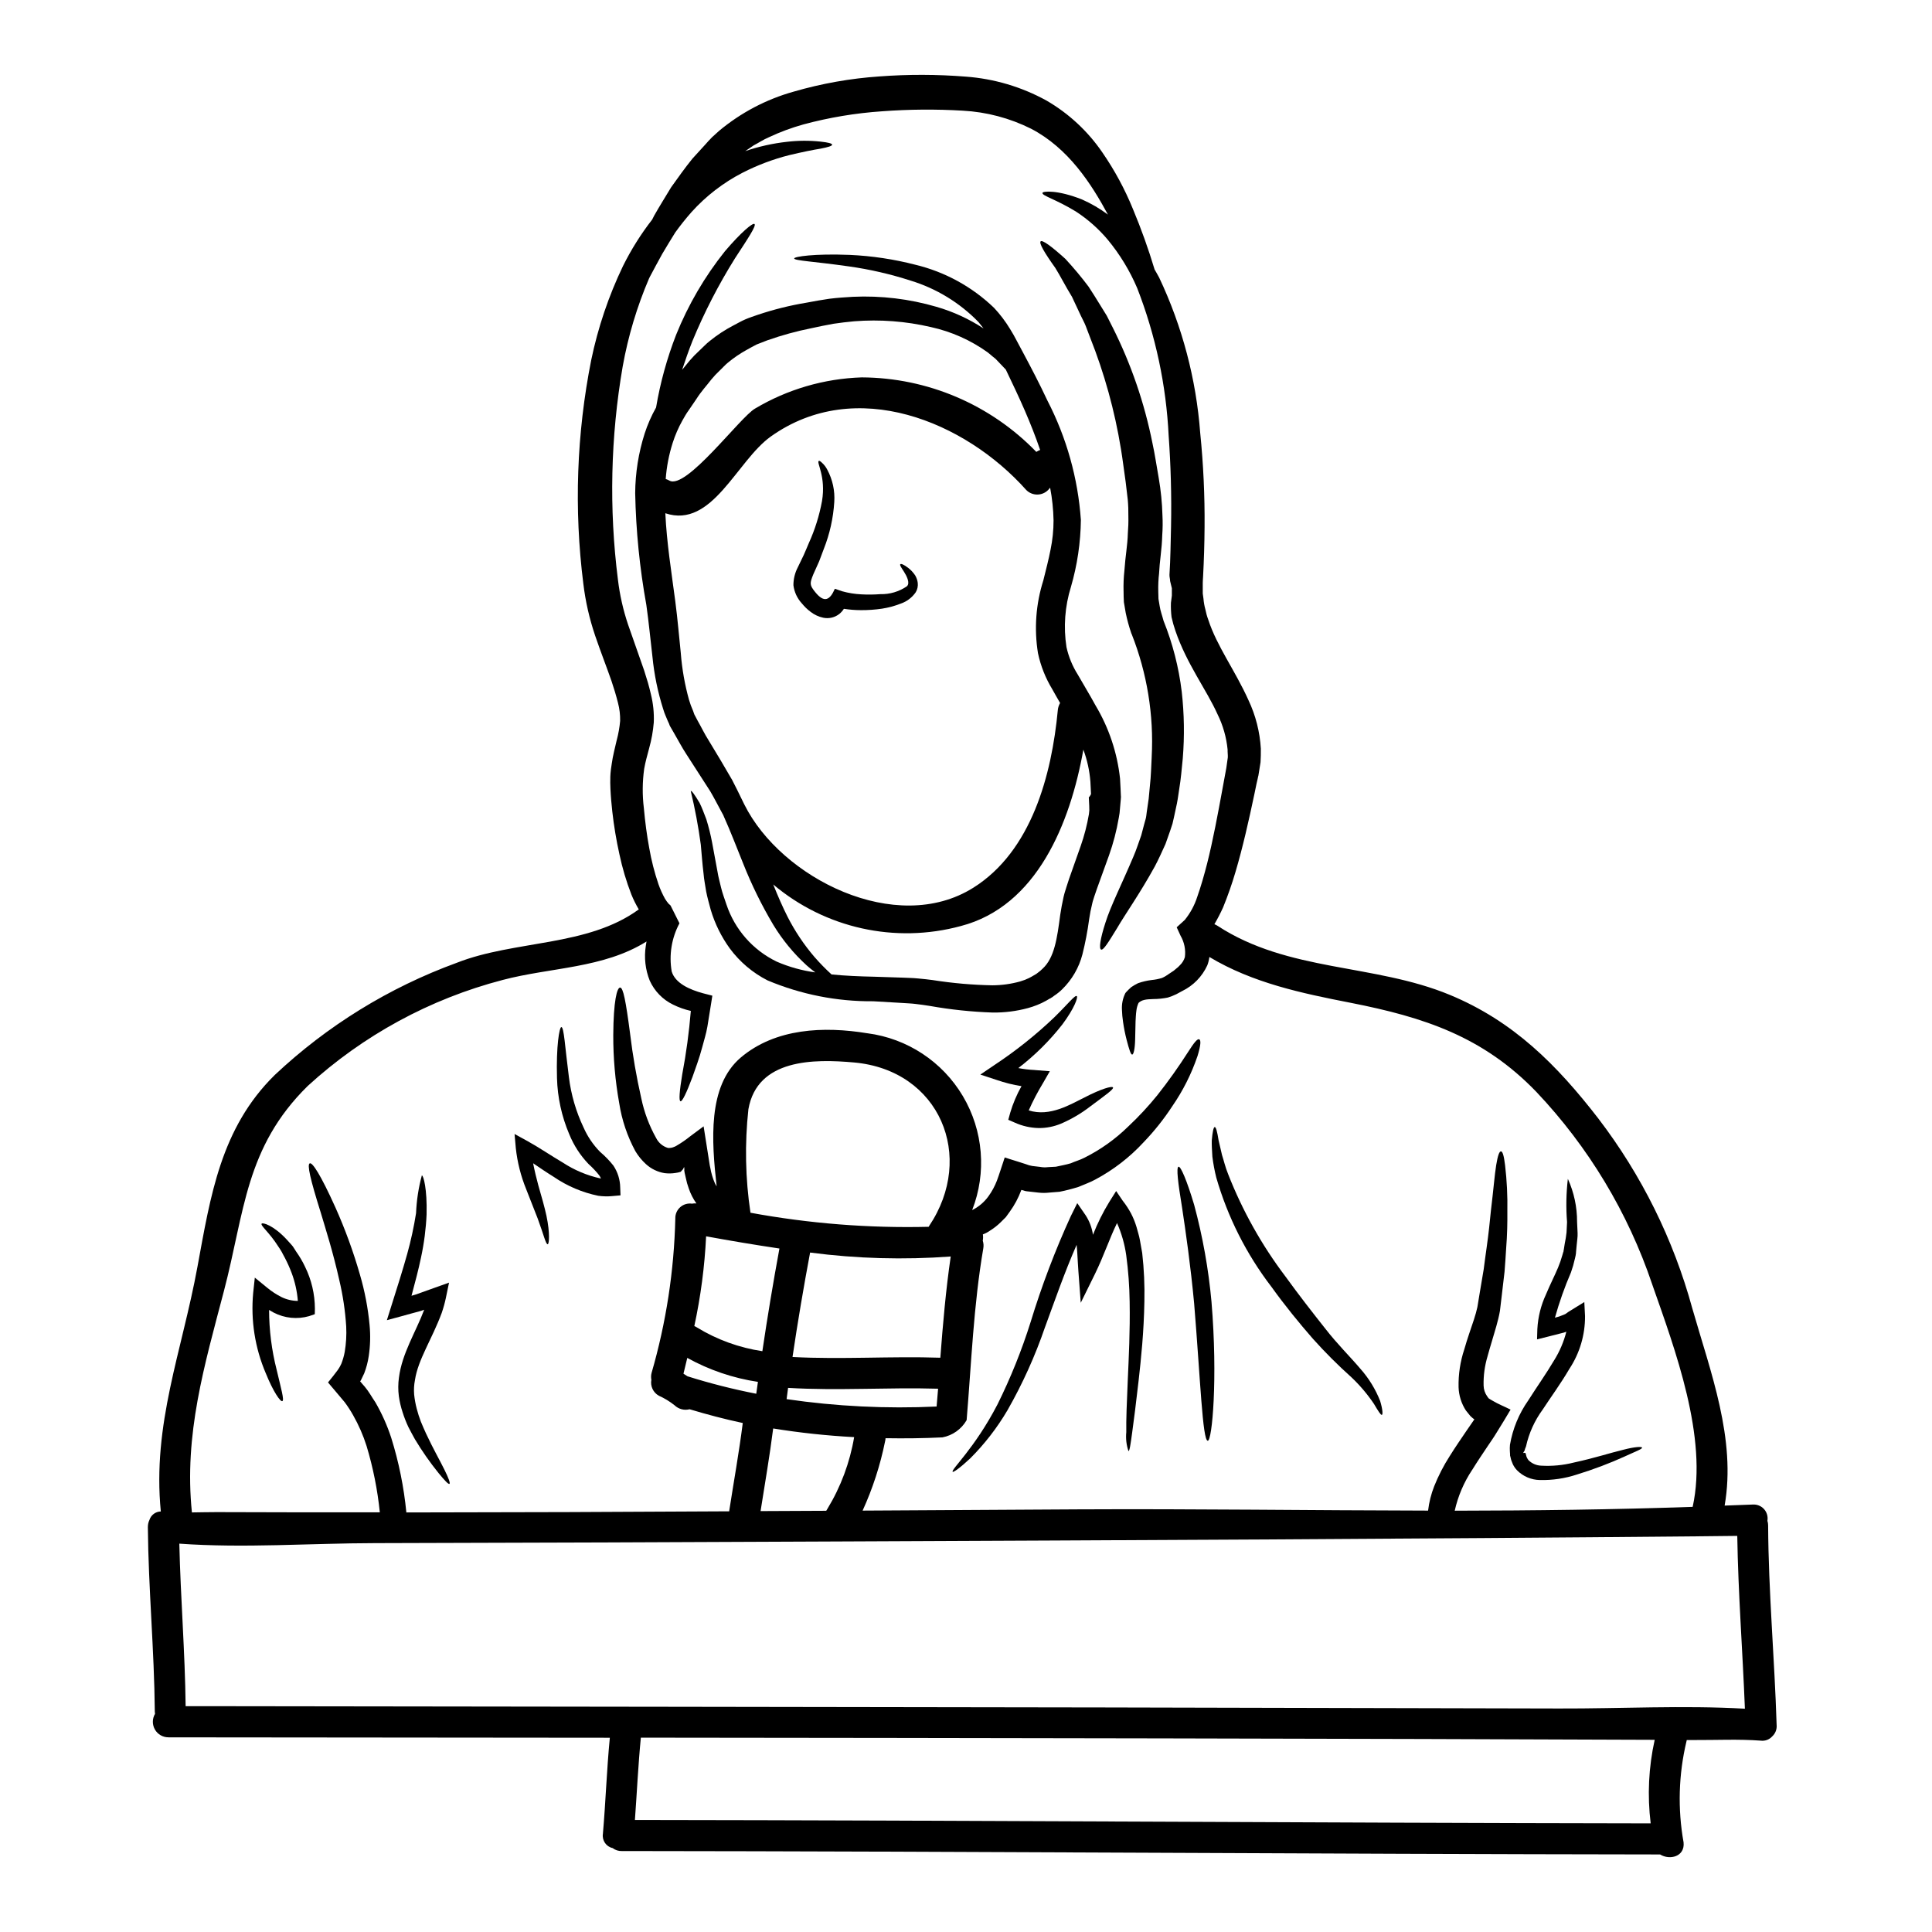
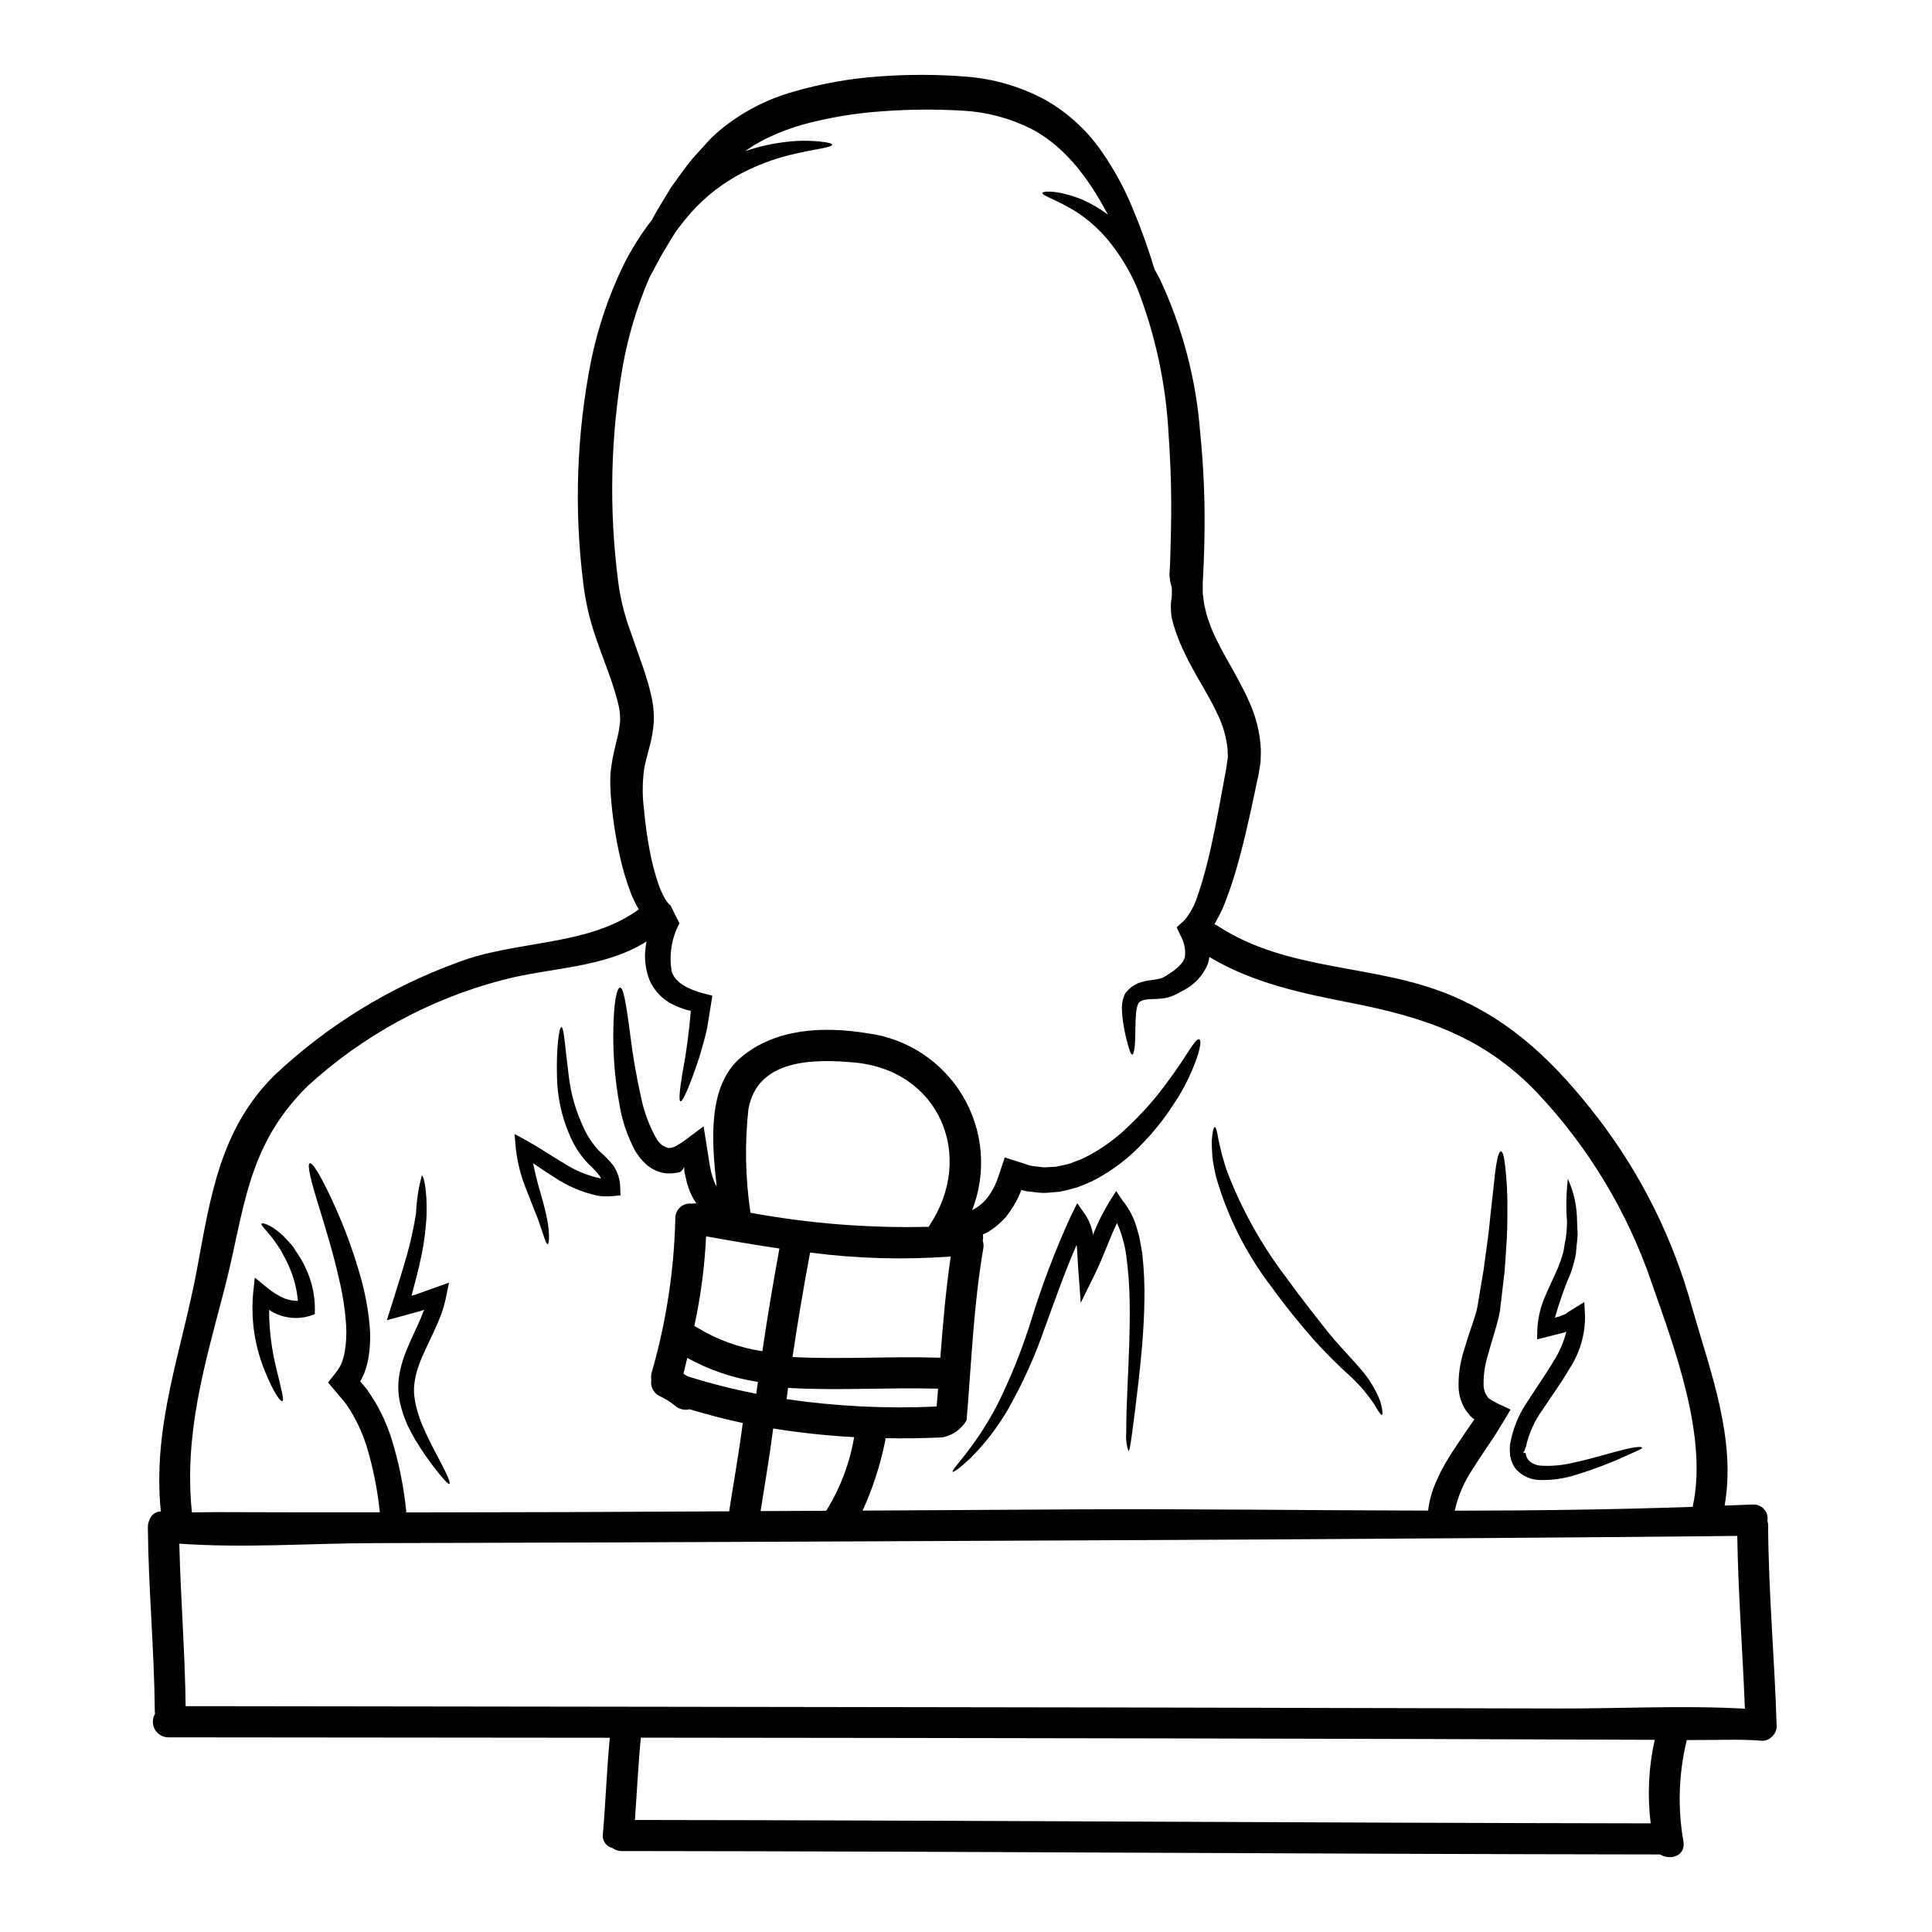
<svg xmlns="http://www.w3.org/2000/svg" fill="#000000" width="800px" height="800px" version="1.1" viewBox="144 144 512 512">
  <g>
    <path d="m614.83 601.18c0.086 1.125-0.348 2.227-1.18 2.988-0.766 0.852-1.906 1.27-3.043 1.121-5.785-0.438-11.809-0.133-17.594-0.164h-2.004c-0.027 0.109-0.051 0.219-0.078 0.359v-0.004c-2.094 8.773-2.356 17.887-0.766 26.766 0.395 3.777-3.648 4.793-6.223 3.203-91.711-0.109-183.42-0.824-275.15-0.906v0.004c-0.879 0.027-1.742-0.254-2.441-0.789-1.723-0.379-2.848-2.035-2.574-3.777 0.734-8.496 1.012-16.992 1.836-25.461-67.277-0.078-116.94-0.109-116.94-0.109v-0.004c-1.488 0.016-2.871-0.77-3.613-2.059-0.742-1.289-0.734-2.879 0.023-4.16-0.035-0.207-0.055-0.418-0.059-0.629-0.137-16.309-1.699-32.559-1.84-48.895h0.004c-0.004-0.641 0.137-1.277 0.414-1.859 0.418-1.32 1.629-2.227 3.016-2.25-2.273-23.16 5.562-42.262 9.703-64.812 3.481-18.859 6.164-36.75 20.469-50.836h-0.004c13.914-13.094 30.34-23.219 48.285-29.766 15.352-6.031 34.637-4.219 48.207-14.141h0.004c-0.742-1.258-1.395-2.566-1.949-3.918-1.348-3.473-2.41-7.047-3.18-10.691-0.832-3.742-1.461-7.531-1.891-11.344-0.215-1.969-0.395-3.938-0.492-6.031-0.055-1.043-0.055-2.082-0.027-3.234 0.027-0.602 0.055-1.066 0.164-1.945l0.219-1.48c0.109-0.906 0.355-2.082 0.602-3.18 0.242-1.012 0.465-2.027 0.711-3.039l0.004 0.004c0.449-1.676 0.75-3.391 0.902-5.117 0.027-1.609-0.164-3.215-0.574-4.769-0.273-0.988-0.52-2.055-0.824-2.988l-0.879-2.754c-1.312-3.781-2.902-7.812-4.356-12.086v-0.004c-1.512-4.457-2.559-9.055-3.121-13.727-2.496-19.746-1.789-39.766 2.09-59.285 1.789-8.613 4.613-16.98 8.418-24.91 2.16-4.352 4.746-8.473 7.727-12.305 0.191-0.359 0.355-0.711 0.547-1.07 1.371-2.438 2.934-4.902 4.496-7.512 1.781-2.465 3.59-5.07 5.644-7.59l3.402-3.727c0.602-0.656 1.066-1.23 1.805-1.949l1.812-1.641h-0.004c5.789-4.84 12.543-8.395 19.809-10.426 7.418-2.156 15.043-3.508 22.75-4.031 7.609-0.57 15.25-0.551 22.859 0.055 7.496 0.551 14.789 2.711 21.375 6.336 5.91 3.422 10.977 8.133 14.828 13.773 3.227 4.68 5.938 9.695 8.082 14.957 2.195 5.246 4.113 10.602 5.75 16.047 0.395 0.711 0.824 1.398 1.203 2.137h0.004c6.129 12.957 9.816 26.93 10.883 41.219 0.836 8.277 1.223 16.594 1.152 24.91-0.027 4.301-0.164 8.742-0.395 13.152-0.027 0.547-0.086 1.098-0.086 1.645v2.793l0.191 1.398v0.004c0.078 0.949 0.242 1.883 0.496 2.801 0.188 0.949 0.449 1.887 0.789 2.793 2.269 6.988 7.125 13.453 10.629 21.254 1.91 4.043 3.027 8.414 3.289 12.879 0 1.18 0 2.523-0.082 3.594-0.164 0.93-0.305 1.863-0.438 2.754l-0.059 0.355-0.082 0.496-0.051 0.16-0.137 0.656-0.305 1.32c-0.191 0.875-0.355 1.777-0.547 2.656-1.508 7.152-3.07 14.086-4.988 20.582-0.941 3.215-2.047 6.383-3.312 9.484-0.691 1.527-1.461 3.019-2.309 4.465 0.277 0.102 0.539 0.234 0.789 0.395 18.801 12.305 41.492 10 61.609 18.332 16.855 6.988 28.34 18.523 39.359 32.773v0.004c11.461 14.988 19.906 32.051 24.879 50.25 4.852 16.965 11.676 34.668 8.582 52.316 2.469-0.109 4.934-0.164 7.398-0.277v0.004c1.137-0.094 2.258 0.344 3.027 1.184 0.77 0.844 1.105 1.996 0.91 3.121 0.125 0.383 0.188 0.781 0.191 1.184 0.09 17.672 1.707 35.293 2.254 52.969zm-8.414-4.356c-0.602-15.27-1.777-30.504-2.023-45.797-3.402 0.055-6.801 0.082-10.199 0.109-76.129 0.711-152.24 1.039-228.37 1.371-40.805 0.195-81.617 0.34-122.45 0.438-17.02 0.027-34.75 1.371-51.852 0.137 0.332 14.363 1.508 28.695 1.672 43.082h13.148c76.82 0.105 153.83 0.191 230.61 0.328 40.07 0.082 80.129 0.172 120.18 0.277 16.281 0.055 32.969-0.879 49.277 0.055zm-13.84-53.5c4.059-18.391-4.66-41.656-10.742-59.004h0.004c-6.418-19-16.883-36.383-30.672-50.945-14.137-14.688-29.762-19.789-49.199-23.617-13.07-2.551-25.977-5.262-37.465-12.145v0.004c-0.098 0.75-0.281 1.484-0.547 2.191-1.359 2.981-3.715 5.394-6.656 6.824-0.547 0.305-1.066 0.574-1.574 0.852h-0.004c-0.723 0.352-1.473 0.645-2.242 0.879-1.254 0.254-2.531 0.387-3.812 0.395-2.082 0.055-3.07 0.219-3.938 1.016-0.301 0.648-0.496 1.34-0.574 2.055-0.137 0.961-0.164 1.918-0.219 2.82-0.055 1.867-0.082 3.453-0.109 4.742-0.055 2.629-0.414 4.082-0.789 4.082s-0.789-1.316-1.453-3.836c-0.41-1.578-0.73-3.18-0.961-4.797-0.164-1.07-0.262-2.152-0.297-3.234-0.09-1.523 0.219-3.043 0.898-4.41l0.059-0.078 0.109-0.141 0.004-0.004c0.438-0.48 0.902-0.941 1.391-1.371 0.57-0.387 1.168-0.734 1.785-1.039 1.172-0.414 2.383-0.699 3.617-0.848 0.934-0.086 1.859-0.27 2.754-0.547 0.332-0.145 0.652-0.309 0.961-0.496l1.48-0.984c0.461-0.273 0.895-0.594 1.285-0.961 0.383-0.281 0.73-0.605 1.043-0.961 0.605-0.578 1.047-1.309 1.289-2.109 0.262-1.973-0.145-3.981-1.148-5.699l-1.016-2.219 2.137-1.945c1.477-1.824 2.602-3.906 3.316-6.141 0.957-2.711 1.805-5.672 2.602-8.77 1.574-6.25 2.824-12.988 4.141-20.172 0.301-1.723 0.629-3.453 0.957-5.207 0.137-0.93 0.246-1.863 0.395-2.793 0.027-0.789-0.082-1.371-0.055-2.055-0.316-3.273-1.227-6.457-2.684-9.402-2.938-6.523-8.113-13.238-11.133-22.043v0.004c-0.418-1.203-0.766-2.43-1.039-3.672-0.152-1.258-0.207-2.519-0.164-3.785l0.246-1.922v-1.945l-0.465-1.918c0-0.551-0.191-1.098-0.168-1.645 0.277-4.356 0.305-8.578 0.414-12.773 0.164-8.355-0.082-16.441-0.629-24.062v0.008c-0.648-13.41-3.461-26.625-8.332-39.137-1.969-4.633-4.598-8.953-7.805-12.836-2.43-2.894-5.277-5.414-8.449-7.477-5.375-3.289-9.016-4.168-8.855-4.938 0.055-0.465 3.977-0.848 10.496 1.754 2.43 1.074 4.727 2.418 6.852 4.004-4.356-8.086-10.441-17.598-20.391-22.773-5.637-2.809-11.785-4.434-18.074-4.773-7.121-0.422-14.262-0.367-21.375 0.164-7.051 0.477-14.039 1.641-20.863 3.481-3.137 0.875-6.199 2.012-9.145 3.398-1.453 0.602-2.715 1.48-4.055 2.164l-1.727 1.18-0.496 0.332-0.004 0.004c3.582-1.223 7.285-2.051 11.047-2.469 2.953-0.352 5.934-0.371 8.891-0.059 2.059 0.219 3.098 0.492 3.098 0.824s-1.066 0.656-3.016 1.039c-1.945 0.305-4.793 0.879-8.359 1.727-4.281 1.082-8.426 2.648-12.359 4.66-5.106 2.633-9.691 6.168-13.535 10.438-1.523 1.727-2.961 3.527-4.305 5.398-1.207 1.949-2.363 3.836-3.43 5.648-1.148 2.109-2.273 4.137-3.285 6.082-0.055 0.137-0.137 0.277-0.219 0.441-3.207 7.484-5.551 15.309-6.988 23.32-3.223 18.68-3.648 37.734-1.262 56.535 0.484 4.047 1.387 8.035 2.688 11.895 1.426 4.082 2.852 8.113 4.246 12.113l1.016 3.285c0.328 1.07 0.52 2.027 0.789 3.07v0.004c0.605 2.434 0.863 4.941 0.758 7.449-0.188 2.316-0.602 4.613-1.23 6.852l-0.738 2.793c-0.191 0.82-0.395 1.574-0.574 2.629-0.484 3.465-0.512 6.973-0.086 10.445 0.328 3.617 0.789 7.18 1.426 10.578 0.562 3.246 1.379 6.445 2.441 9.566 0.469 1.344 1.055 2.644 1.75 3.887 0.285 0.465 0.605 0.906 0.961 1.32 0.277 0.273 0.492 0.395 0.492 0.438l2.363 4.723c-2.09 3.91-2.812 8.402-2.055 12.77 0.934 3.125 4.766 4.82 8.332 5.781l2.438 0.629-0.328 2.086c-0.359 2.16-0.66 4.219-0.988 6.137s-0.906 3.644-1.316 5.262c-0.852 3.262-1.895 5.902-2.633 8.059-1.613 4.301-2.711 6.551-3.176 6.438-0.465-0.109-0.277-2.629 0.465-7.152v0.004c1.051-5.555 1.812-11.164 2.273-16.797-1.633-0.367-3.219-0.93-4.723-1.676-2.734-1.328-4.918-3.578-6.168-6.356-1.164-2.91-1.523-6.082-1.043-9.184 0.055-0.395 0.137-0.789 0.191-1.18-11.414 7.152-25.352 6.824-38.125 10.195h0.004c-19.25 5.016-36.98 14.66-51.656 28.09-16.578 16.309-16.715 33.406-22.199 54.289-5.207 19.867-10.629 38.07-8.496 58.73 2.191-0.027 4.387-0.082 6.555-0.082 14.414 0.055 28.828 0.074 43.246 0.055h-0.004c-0.609-5.953-1.785-11.836-3.508-17.566-0.898-2.84-2.094-5.578-3.566-8.168-0.672-1.199-1.422-2.352-2.242-3.453-1.508-1.777-2.961-3.543-4.414-5.234 0.902-1.121 1.805-2.219 2.574-3.285l0.395-0.605c0.074-0.102 0.141-0.211 0.191-0.328l0.359-0.711c0.402-1.02 0.707-2.074 0.906-3.148 0.375-2.227 0.508-4.488 0.395-6.742-0.262-4.156-0.875-8.281-1.84-12.332-1.668-7.477-3.562-13.32-4.902-17.844-2.82-8.984-3.672-12.797-2.906-13.07 0.684-0.277 2.824 2.906 6.769 11.648v-0.004c2.594 5.797 4.773 11.766 6.523 17.871 1.277 4.356 2.129 8.828 2.551 13.348 0.262 2.738 0.188 5.5-0.223 8.223-0.23 1.562-0.633 3.098-1.203 4.574l-0.551 1.152c-0.078 0.195-0.168 0.391-0.273 0.574l-0.164 0.277-0.082 0.164 0.082 0.078h0.027l0.332 0.395 0.789 0.906c1.066 1.258 1.836 2.711 2.793 4.109v-0.004c1.734 2.992 3.148 6.16 4.219 9.449 2.008 6.43 3.348 13.051 4 19.758 28.531-0.023 57.051-0.125 85.562-0.301v-0.109c1.207-7.781 2.606-15.512 3.59-23.293-4.766-1.016-9.445-2.246-14.086-3.644h-0.004c-1.414 0.363-2.918-0.031-3.973-1.043-1.281-1.023-2.691-1.883-4.191-2.551-1.492-0.84-2.285-2.535-1.969-4.219-0.117-0.598-0.098-1.215 0.055-1.809 3.856-13.312 5.969-27.07 6.293-40.93-0.035-1.141 0.438-2.234 1.289-2.992 0.852-0.762 1.992-1.105 3.121-0.941 0.391-0.078 0.785-0.094 1.18-0.059-0.867-1.219-1.547-2.555-2.027-3.973-0.332-0.91-0.594-1.848-0.785-2.797-0.109-0.438-0.219-0.934-0.305-1.344l-0.105-0.66c0.023 0 0.023-0.105 0.023-0.105v-0.332s-0.055-0.395-0.055-0.465l-0.273 0.574-0.633 0.711v0.004c-0.445 0.148-0.902 0.25-1.367 0.305-0.961 0.156-1.941 0.172-2.906 0.051-1.84-0.297-3.555-1.125-4.934-2.383-1.105-1.008-2.055-2.172-2.82-3.453-2.137-3.965-3.582-8.266-4.273-12.715-1.066-5.953-1.594-11.988-1.574-18.035 0.055-9.055 0.988-12.594 1.812-12.594 0.824 0 1.504 3.484 2.656 12.281l-0.004-0.004c0.695 5.738 1.684 11.438 2.961 17.07 0.77 3.691 2.094 7.238 3.938 10.527 0.637 1.277 1.777 2.234 3.148 2.633 0.293 0.02 0.59 0 0.875-0.055 0.172-0.023 0.336-0.07 0.492-0.137l0.277-0.109 0.164-0.055 0.465-0.246v-0.004c1.27-0.738 2.477-1.57 3.617-2.492 1.176-0.852 2.356-1.727 3.543-2.633 0.465 2.988 0.957 6.059 1.449 9.184l0.191 1.203 0.137 0.629 0.215 1.07h0.004c0.16 0.688 0.363 1.363 0.605 2.027 0.211 0.625 0.496 1.227 0.852 1.785-1.32-11.922-2.469-26.582 6.383-34.121 9.211-7.809 22.062-8.332 33.57-6.438v-0.004c10.551 1.367 19.883 7.512 25.305 16.664 5.422 9.152 6.332 20.289 2.461 30.199 1.707-0.848 3.184-2.098 4.301-3.644 0.926-1.277 1.68-2.668 2.246-4.137 0.629-1.672 1.148-3.426 1.727-5.098l0.199-0.637c0.109-0.133 0.082-0.574 0.305-0.395l1.094 0.359 2.195 0.684 2.133 0.684c0.555 0.23 1.137 0.395 1.73 0.492l2.109 0.246v0.004c0.688 0.125 1.387 0.145 2.082 0.055 0.684-0.027 1.371-0.082 2.055-0.109 1.348-0.305 2.66-0.52 3.938-0.906 1.227-0.547 2.492-0.879 3.641-1.48h-0.004c4.273-2.133 8.188-4.922 11.598-8.266 2.758-2.582 5.336-5.356 7.715-8.293 2.914-3.688 5.641-7.523 8.168-11.484 1.574-2.465 2.441-3.543 2.934-3.34 0.492 0.199 0.441 1.535-0.465 4.496l-0.004-0.004c-1.602 4.699-3.844 9.152-6.664 13.238-2.234 3.418-4.781 6.617-7.613 9.562-3.676 3.981-7.992 7.316-12.773 9.863-1.371 0.766-2.934 1.289-4.441 1.949-1.656 0.527-3.344 0.961-5.047 1.301-0.906 0.055-1.836 0.137-2.754 0.219l-0.004 0.004c-0.938 0.105-1.883 0.105-2.82 0l-2.934-0.332c-0.25-0.016-0.5-0.062-0.738-0.137l-0.332-0.109c-0.133-0.027-0.492-0.133-0.547-0.133-0.055 0 0 0-0.027 0.078-0.758 2.039-1.789 3.969-3.07 5.731l-1.012 1.398c-0.414 0.438-0.852 0.852-1.262 1.258-0.875 0.879-1.848 1.648-2.902 2.301-0.594 0.422-1.238 0.766-1.922 1.016 0.086 0.555 0.074 1.117-0.027 1.672 0.215 0.66 0.262 1.367 0.137 2.051-2.578 15.047-3.148 30.309-4.414 45.496l0.004 0.004c-1.367 2.387-3.711 4.059-6.414 4.57-5.016 0.246-10.027 0.305-15.07 0.219l-0.004 0.004c-0.016 0.297-0.062 0.59-0.137 0.879-1.277 6.309-3.273 12.449-5.945 18.305 18.988-0.109 37.992-0.219 57.004-0.332 30.832-0.16 61.855 0.277 92.852 0.332 0.262-2.207 0.805-4.371 1.613-6.438 1.113-2.789 2.488-5.465 4.109-7.992 1.504-2.414 3.043-4.633 4.469-6.742 0.707-1.016 1.398-2.031 2.082-3.016-0.027 0 0 0-0.109-0.055-0.109-0.055-0.684-0.547-0.961-0.824-0.395-0.465-0.789-0.961-1.148-1.426l-0.004 0.004c-1.219-1.852-1.898-4.004-1.969-6.219-0.074-3.398 0.438-6.781 1.508-10.008 0.82-2.906 1.777-5.512 2.547-7.871 0.395-1.207 0.711-2.332 0.93-3.344 0.191-1.203 0.395-2.383 0.578-3.508 0.395-2.301 0.738-4.469 1.098-6.523 0.273-2.055 0.52-4.004 0.789-5.836 0.52-3.672 0.848-6.906 1.121-9.703 0.684-5.59 0.984-9.535 1.398-12.055 0.414-2.519 0.824-3.648 1.258-3.648 0.438 0 0.789 1.125 1.098 3.672 0.48 4.074 0.68 8.176 0.602 12.281 0.027 2.852-0.027 6.164-0.328 9.945-0.109 1.867-0.246 3.894-0.414 6.004-0.246 2.137-0.492 4.356-0.789 6.742-0.137 1.18-0.301 2.414-0.438 3.672-0.246 1.426-0.605 2.754-0.961 4.055-0.738 2.633-1.574 5.207-2.301 7.871h0.004c-0.766 2.527-1.129 5.164-1.066 7.809 0.02 1.02 0.344 2.016 0.934 2.848 0.145 0.172 0.277 0.355 0.395 0.547l0.305 0.191-0.004 0.004c0.062 0.059 0.137 0.105 0.219 0.137l0.578 0.332c1.449 0.875 3.148 1.535 4.723 2.332-1.18 2-2.441 4.082-3.644 6l-0.684 1.098-0.52 0.789-1.098 1.617c-1.426 2.137-2.879 4.273-4.246 6.496l-0.004-0.008c-2.184 3.285-3.746 6.945-4.606 10.797 21.047-0.031 42.09-0.289 63.059-1.02zm-11.129 83.887c-0.91-7.387-0.551-14.875 1.066-22.141-74.656-0.328-184.08-0.492-268.68-0.574-0.711 7.262-1.043 14.562-1.574 21.816 89.742 0.105 179.47 0.766 269.19 0.898zm-188.25-123.4c0.684-8.961 1.453-17.922 2.754-26.828h0.004c-12.426 0.926-24.914 0.574-37.27-1.043-1.727 9.211-3.289 18.418-4.66 27.68 13.055 0.688 26.129-0.246 39.172 0.191zm-0.988 12.934c0.141-1.574 0.246-3.148 0.395-4.723-13.266-0.395-26.5 0.574-39.754-0.219-0.137 0.988-0.277 1.969-0.395 2.988l0.004-0.004c13.156 1.926 26.469 2.578 39.754 1.957zm-2-47.82c12.387-18.418 2.824-41.328-19.867-43.359-10.605-0.957-25.652-1.012-28.008 12.391-0.996 9.129-0.812 18.348 0.547 27.43 15.574 2.867 31.402 4.117 47.23 3.727 0.043-0.055 0.043-0.109 0.102-0.188zm-26.938 74.926h0.004c3.543-5.824 5.949-12.27 7.082-18.996-7.188-0.383-14.352-1.148-21.457-2.297-0.93 7.316-2.191 14.605-3.34 21.895l17.402-0.082h-0.004c0.09-0.184 0.195-0.355 0.316-0.52zm-17.238-41.77c1.348-9.098 2.856-18.168 4.523-27.211-6.496-0.961-12.988-2.059-19.43-3.234-0.387 8.004-1.43 15.961-3.125 23.789 0.246 0.086 0.477 0.203 0.688 0.355 5.301 3.242 11.199 5.383 17.344 6.301zm-1.617 11.277c0.164-1.043 0.305-2.109 0.441-3.148-6.57-0.984-12.91-3.137-18.719-6.356-0.328 1.398-0.656 2.793-1.012 4.191 0.355 0.219 0.711 0.441 1.066 0.684 5.984 1.883 12.066 3.426 18.223 4.629z" />
    <path d="m547.69 529.13c0.055-0.305 0.332-0.027 0.305-0.109h0.188l0.082 0.055 0.109 0.328v-0.004c0.039 0.215 0.094 0.426 0.164 0.629 0.062 0.094 0.109 0.195 0.137 0.305 0.109 0.223 0.242 0.434 0.395 0.629 0.887 0.883 2.07 1.398 3.32 1.453 2.918 0.172 5.848-0.105 8.684-0.824 5.481-1.18 9.895-2.629 13.047-3.371 3.121-0.824 4.984-0.906 5.043-0.574 0.059 0.332-1.539 0.957-4.469 2.273l0.004 0.004c-4.168 1.891-8.453 3.508-12.828 4.852-3.164 1.039-6.484 1.527-9.812 1.449-2.269-0.043-4.43-0.965-6.027-2.578-0.441-0.465-0.812-0.996-1.098-1.574l-0.395-0.988c-0.082-0.23-0.148-0.469-0.191-0.711l-0.082-0.332-0.082-0.301v-0.332l-0.055-0.824v0.008c-0.035-0.566-0.023-1.133 0.027-1.699 0.719-4.25 2.387-8.285 4.875-11.809 2.25-3.566 4.723-7.019 6.852-10.629v0.004c1.453-2.332 2.535-4.871 3.211-7.535-0.219 0.055-0.426 0.129-0.633 0.219-1.426 0.359-2.824 0.715-4.195 1.07l-2.934 0.738 0.082-2.797h0.004c0.172-3.148 0.945-6.238 2.273-9.098 1.094-2.629 2.301-4.961 3.207-7.125 0.441-1.055 0.816-2.133 1.125-3.234l0.246-0.852 0.082-0.191v-0.133l0.078-0.395c0.082-0.52 0.168-1.039 0.246-1.574h0.004c0.203-0.969 0.359-1.949 0.469-2.934 0.055-0.961 0.078-1.891 0.137-2.754-0.305-3.816-0.234-7.656 0.215-11.457 1.625 3.586 2.457 7.477 2.441 11.414 0.027 0.934 0.082 1.918 0.137 2.961 0.055 1.043-0.164 2.109-0.246 3.231-0.055 0.578-0.109 1.152-0.164 1.754l-0.027 0.441c-0.027 0.109 0 0.078-0.055 0.301l-0.023 0.191-0.191 0.852h-0.004c-0.27 1.234-0.621 2.453-1.043 3.644-1.684 3.898-3.102 7.91-4.246 12 0.355-0.078 0.711-0.188 1.094-0.301 0.551-0.246 1.152-0.395 1.699-0.684 0.473-0.359 0.965-0.691 1.48-0.988l3.508-2.164 0.191 3.727c0.031 4.981-1.418 9.852-4.164 14.004-2.301 3.938-4.848 7.371-7.047 10.746-2.148 2.922-3.66 6.266-4.438 9.809-0.168 0.363-0.297 0.738-0.395 1.125l-0.359 0.547z" />
    <path d="m509.76 515.29c0.684 2.297 0.738 3.617 0.438 3.668-0.305 0.051-0.961-1.012-2.082-2.906-1.734-2.574-3.746-4.953-6.004-7.082-3.582-3.211-6.984-6.613-10.191-10.195-3.562-4.086-7.344-8.688-11.02-13.812h-0.004c-6.606-8.633-11.543-18.418-14.562-28.859-0.461-1.832-0.809-3.691-1.043-5.566-0.109-1.668-0.188-3.148-0.16-4.301 0.191-2.273 0.465-3.562 0.789-3.562s0.66 1.234 1.016 3.508c0.246 1.07 0.551 2.387 0.906 3.894 0.492 1.508 0.875 3.262 1.641 5.117l-0.004-0.004c3.797 9.688 8.906 18.809 15.188 27.105 3.59 4.965 7.207 9.594 10.523 13.777 3.231 4.168 6.629 7.477 9.344 10.691v-0.004c2.227 2.516 3.996 5.402 5.227 8.531z" />
-     <path d="m465.06 489.01c1.699 20.387 0.164 36.832-0.984 36.805-1.398 0-1.969-16.418-3.617-36.391-0.934-9.977-2.219-18.941-3.207-25.461-1.066-6.496-1.574-10.578-0.93-10.77 0.574-0.164 2.215 3.644 4.137 10.086v-0.004c2.273 8.43 3.812 17.039 4.602 25.734z" />
-     <path d="m457.17 327.29c0.664 5.879 0.758 11.812 0.277 17.711-0.277 2.754-0.496 5.481-0.934 8.059-0.215 1.344-0.328 2.414-0.629 3.938-0.246 1.207-0.523 2.387-0.766 3.566-0.137 0.574-0.246 1.148-0.395 1.723-0.191 0.633-0.414 1.23-0.605 1.84-0.438 1.203-0.848 2.387-1.258 3.562-0.961 2.109-1.863 4.137-2.852 5.977-4.031 7.316-7.758 12.496-9.973 16.309-2.301 3.75-3.621 5.902-4.223 5.672s-0.273-2.754 1.125-7.086c1.371-4.418 4.383-10.332 7.426-17.543 0.789-1.805 1.371-3.695 2.082-5.644 0.242-0.957 0.52-1.918 0.766-2.906 0.137-0.492 0.273-0.988 0.414-1.48s0.188-1.148 0.273-1.754c0.16-1.148 0.355-2.363 0.52-3.59 0.109-1.148 0.219-2.297 0.328-3.481 0.281-2.469 0.332-5.016 0.469-7.594l-0.004-0.004c0.59-11.105-1.227-22.211-5.316-32.555l-0.109-0.219-0.023-0.109h-0.004c-0.582-1.715-1.059-3.465-1.426-5.234l-0.492-2.879c-0.082-0.984-0.055-1.945-0.082-2.934h-0.004c-0.047-1.809 0.027-3.621 0.223-5.422l0.242-2.754 0.277-2.414c0.191-1.613 0.359-3.203 0.395-4.723 0.125-1.496 0.172-2.996 0.137-4.496 0.023-1.473-0.027-2.945-0.16-4.414-0.191-1.574-0.359-3.125-0.551-4.66-0.438-2.988-0.789-5.949-1.258-8.797h-0.004c-1.645-10.105-4.383-20.004-8.168-29.52-0.395-1.043-0.766-2.031-1.148-3.016-0.383-0.984-0.879-1.84-1.289-2.715-0.848-1.777-1.641-3.481-2.363-5.043-1.781-2.906-3.098-5.535-4.414-7.648-2.961-4.137-4.356-6.602-3.894-7.043 0.465-0.441 2.793 1.23 6.551 4.633l0.004 0.004c2.168 2.344 4.219 4.793 6.137 7.344 1.012 1.535 2.055 3.203 3.148 4.988l1.699 2.754c0.516 0.988 1.012 2.004 1.531 3.043h0.004c4.879 9.703 8.426 20.02 10.551 30.668 0.656 2.984 1.094 6.082 1.668 9.262 0.566 3.269 0.898 6.574 0.988 9.891 0.094 1.766 0.074 3.531-0.055 5.293-0.051 1.754-0.191 3.484-0.395 5.18l-0.277 2.606-0.164 2.273h0.004c-0.188 1.59-0.258 3.195-0.219 4.793l0.055 2.027 0.328 1.949c0.164 1.18 0.684 2.547 1.016 3.836v0.004c2.418 6.019 4.039 12.332 4.816 18.773z" />
    <path d="m446.7 476.1c0.48 4.258 0.672 8.539 0.574 12.824-0.137 8.086-0.879 15.156-1.535 20.996-0.656 5.836-1.266 10.52-1.699 13.699-0.434 3.18-0.684 4.934-0.984 4.934v-0.004c-0.551-1.609-0.746-3.32-0.578-5.012-0.055-3.258 0.137-7.973 0.395-13.84 0.254-5.863 0.633-12.906 0.496-20.746-0.055-4.109-0.355-8.207-0.906-12.277-0.414-2.949-1.234-5.828-2.441-8.551-2 4.082-3.543 8.797-5.859 13.508l-3.754 7.621-0.629-8.414c-0.059-0.738-0.082-1.48-0.141-2.219-0.105-1.668-0.16-3.231-0.328-4.723-3.285 7.512-5.836 14.934-8.359 21.785h-0.004c-2.613 7.629-5.938 14.996-9.93 22-2.742 4.672-6.066 8.973-9.895 12.801-2.754 2.574-4.469 3.754-4.656 3.562-0.547-0.547 5.754-6.059 11.867-17.844v0.004c3.496-7.051 6.438-14.363 8.797-21.871 2.918-9.559 6.469-18.918 10.625-28.008l1.727-3.481 2.191 3.18h0.004c1.027 1.57 1.699 3.348 1.969 5.207 1.184-3.027 2.633-5.945 4.328-8.715l1.812-2.879 1.723 2.547c0.852 1.074 1.602 2.219 2.246 3.43 0.586 1.133 1.062 2.32 1.426 3.539 0.305 1.18 0.715 2.363 0.906 3.508 0.188 1.145 0.422 2.285 0.613 3.438z" />
-     <path d="m441.05 355.32c0 0.055-0.027 0.547-0.027 0.492 0 0.082-0.219 2.469-0.219 2.469l-0.105 1.18-0.219 1.344h-0.004c-0.574 3.356-1.434 6.656-2.574 9.867-1.07 2.961-2.141 5.902-3.18 8.797l-0.715 2.082-0.328 1.043-0.082 0.273-0.023 0.082-0.125 0.516c-0.188 0.789-0.328 1.449-0.465 2.082l-0.359 2.109h0.004c-0.418 3.125-1.012 6.227-1.781 9.289-0.914 3.508-2.769 6.703-5.367 9.238-0.648 0.633-1.355 1.203-2.113 1.699l-0.52 0.395-0.082 0.027-0.242 0.164-0.109 0.082-0.246 0.105-0.934 0.551h-0.004c-0.762 0.43-1.551 0.805-2.363 1.125-0.797 0.32-1.613 0.594-2.441 0.82-3.051 0.828-6.207 1.223-9.371 1.184-5.586-0.188-11.156-0.773-16.66-1.754-1.285-0.191-2.551-0.395-3.781-0.523-0.984-0.133-2.496-0.188-3.699-0.273-2.547-0.164-5.043-0.305-7.512-0.441v0.004c-9.613 0.078-19.145-1.805-28.004-5.535-3.938-2.008-7.356-4.902-9.988-8.453-2.258-3.117-3.973-6.59-5.066-10.277-0.469-1.777-0.879-3.176-1.203-4.82-0.246-1.617-0.578-3.234-0.684-4.66-0.359-2.906-0.523-5.512-0.742-7.809l-0.004-0.004c-0.645-4.766-1.531-9.492-2.66-14.168 0.246-0.137 1.016 0.934 2.332 3.125 0.574 1.148 1.148 2.629 1.805 4.383 0.629 2.035 1.145 4.102 1.535 6.191 0.414 2.332 0.906 4.91 1.426 7.703 0.219 1.426 0.602 2.715 0.934 4.164 0.332 1.449 0.961 3.07 1.426 4.496 2.215 6.641 7.016 12.105 13.32 15.156 3.262 1.414 6.707 2.375 10.23 2.852-0.766-0.574-1.574-1.207-2.363-1.922h0.004c-3.414-3.129-6.367-6.727-8.773-10.688-3.086-5.188-5.75-10.609-7.973-16.223-1.727-4.246-3.316-8.465-5.18-12.594l-0.109-0.273-0.082-0.137-0.652-1.207c-0.879-1.613-1.754-3.34-2.715-4.961-2.055-3.18-4.168-6.496-6.356-9.867-1.125-1.723-2.168-3.695-3.262-5.59l-0.824-1.426-0.109-0.191-0.055-0.082-0.16-0.328-0.137-0.395-0.352-0.758c-0.395-1.039-0.852-1.863-1.203-3.125h-0.004c-1.43-4.508-2.387-9.156-2.848-13.863-0.551-4.633-0.961-9.129-1.617-13.734-1.773-9.789-2.762-19.703-2.961-29.652 0.039-5.344 0.879-10.652 2.496-15.742 0.777-2.41 1.797-4.731 3.039-6.938 1.113-6.59 2.894-13.051 5.316-19.281 3.215-7.969 7.574-15.43 12.938-22.141 4.273-5.019 7.398-7.621 7.836-7.211 0.52 0.465-1.723 3.809-5.18 9.102-4.367 6.988-8.145 14.332-11.289 21.949-1.016 2.574-1.895 5.117-2.715 7.594 0.684-0.824 1.371-1.645 2-2.441 0.812-0.949 1.68-1.844 2.606-2.684 0.93-0.852 1.754-1.781 2.754-2.551 1.934-1.566 4.019-2.934 6.223-4.082 1.066-0.547 2.137-1.18 3.231-1.645s2.219-0.824 3.316-1.207h0.004c4.176-1.398 8.453-2.461 12.797-3.18 2.113-0.414 4.059-0.738 6.086-1.043 2.164-0.273 4.219-0.395 6.223-0.52 7.484-0.344 14.977 0.555 22.168 2.656 4.422 1.277 8.625 3.211 12.473 5.734-0.441-0.578-0.879-1.125-1.316-1.672v-0.004c-4.992-5.141-11.207-8.934-18.062-11.02-5.328-1.719-10.793-2.977-16.336-3.754-9.207-1.316-14.469-1.508-14.469-2.109 0-0.469 5.203-1.316 14.773-0.934 5.848 0.266 11.652 1.137 17.32 2.602 7.844 1.883 15.043 5.824 20.859 11.414 1.617 1.727 3.051 3.621 4.273 5.644 0.684 1.07 1.203 2.055 1.727 3.043s1.066 2.004 1.613 3.016c2.164 4.059 4.418 8.332 6.555 12.91 5.07 9.82 8.082 20.57 8.855 31.598-0.07 6.012-0.957 11.984-2.637 17.758-1.605 5.156-2.008 10.613-1.18 15.949 0.574 2.598 1.594 5.07 3.016 7.316 1.535 2.711 3.121 5.262 4.684 8.141 3.543 5.922 5.758 12.543 6.496 19.406l0.137 2.602 0.055 1.285 0.027 0.656 0.027 0.332zm-7.918-0.879-0.055-1.121-0.109-2.195h-0.004c-0.223-2.894-0.852-5.742-1.859-8.465-3.481 19.547-12.336 41.516-32.477 46.75-17.375 4.715-35.961 0.594-49.715-11.02 1.234 3.094 2.496 5.973 3.781 8.52 1.953 3.84 4.352 7.43 7.152 10.699 1.418 1.629 2.93 3.172 4.527 4.629 3.586 0.359 7.367 0.52 11.289 0.602l7.594 0.246c1.371 0.082 2.438 0.055 4.027 0.215 1.344 0.109 2.688 0.277 4.004 0.441l-0.004 0.004c5.195 0.816 10.445 1.273 15.703 1.371 2.481-0.012 4.949-0.352 7.34-1.016 0.523-0.215 1.207-0.355 1.617-0.574v-0.004c0.523-0.203 1.031-0.449 1.512-0.738l0.93-0.547 0.246-0.137 0.027-0.027 0.328-0.246v-0.004c0.453-0.316 0.871-0.676 1.262-1.066 3.207-2.906 3.894-8.086 4.723-14.309l0.395-2.363c0.164-0.852 0.332-1.699 0.492-2.387l0.141-0.574 0.133-0.496 0.086-0.273 0.355-1.152 0.738-2.273c1.039-2.906 2.055-5.809 3.094-8.766v0.004c0.957-2.731 1.68-5.535 2.168-8.387l0.109-1.016-0.023-1.18-0.109-2.246v-0.055l0.273-0.277zm-8.797-22.281c0.062-0.656 0.27-1.289 0.602-1.859-0.684-1.203-1.398-2.414-2.055-3.617-1.801-2.961-3.09-6.203-3.809-9.594-1.043-6.453-0.555-13.059 1.422-19.285 0.711-2.852 1.426-5.617 1.918-8.168 0.527-2.551 0.789-5.148 0.789-7.754-0.059-2.898-0.363-5.789-0.906-8.637l-0.523 0.605c-0.77 0.777-1.816 1.211-2.906 1.211s-2.137-0.434-2.902-1.211c-16.195-18.172-45.188-30.199-67.699-14.168-9.055 6.469-15.512 24.496-27.945 20.332 0.359 7.781 1.617 15.566 2.633 23.297 0.629 4.766 1.012 9.504 1.477 13.891h-0.004c0.328 4.144 1.055 8.25 2.168 12.254 0.289 0.992 0.648 1.961 1.07 2.906l0.277 0.789 0.109 0.277-0.004-0.004c0.031 0.066 0.066 0.129 0.109 0.188l0.711 1.348c1.016 1.777 1.84 3.543 2.938 5.258 1.051 1.754 2.09 3.481 3.121 5.18l3.098 5.289c0.934 1.754 1.727 3.453 2.551 5.117l0.602 1.234 0.082 0.16c9.742 19.574 40.238 34.871 60.656 22.074 15.484-9.699 20.805-29.953 22.422-47.113zm-5.699-68.402c0.316-0.211 0.656-0.387 1.012-0.52-1.203-3.543-2.602-7.043-4.031-10.359-1.641-3.781-3.371-7.398-5.066-10.934-0.66-0.711-1.375-1.453-2.141-2.246l-0.629-0.656c-0.082-0.027-0.395-0.332-0.602-0.469-0.438-0.395-0.902-0.738-1.371-1.148v-0.004c-4.523-3.254-9.66-5.547-15.102-6.742-6.66-1.555-13.52-2.07-20.336-1.535-1.836 0.164-3.699 0.395-5.481 0.656-1.895 0.332-3.938 0.766-5.863 1.18-3.961 0.793-7.863 1.863-11.672 3.207-0.961 0.395-1.895 0.738-2.824 1.098-0.902 0.438-1.75 0.957-2.629 1.426h-0.004c-1.758 0.965-3.418 2.094-4.961 3.371-0.789 0.629-1.48 1.449-2.242 2.16h-0.004c-0.77 0.719-1.492 1.488-2.164 2.305-1.32 1.727-2.688 3.148-4.004 5.234l-2 2.934c-0.324 0.438-0.625 0.895-0.902 1.367l-0.789 1.375c-1.055 1.887-1.918 3.879-2.574 5.941-0.984 3.098-1.602 6.297-1.836 9.539 0.332 0.109 0.652 0.246 0.957 0.414 4.414 2.602 18.77-16.828 22.719-19.074 8.578-5.106 18.309-7.949 28.285-8.266 17.449 0.086 34.121 7.207 46.254 19.746z" />
-     <path d="m438.96 432.2c0.219 0.469-2.109 2.086-6.031 5.019-2.391 1.848-5.004 3.383-7.781 4.574-1.848 0.766-3.832 1.16-5.836 1.152-2.215-0.039-4.398-0.535-6.414-1.453l-1.695-0.738 0.52-1.867h-0.004c0.73-2.453 1.73-4.812 2.988-7.043-2.234-0.355-4.438-0.902-6.578-1.645l-4.328-1.426 3.723-2.523c5.648-3.731 10.953-7.957 15.852-12.629 3.543-3.457 5.512-6.004 5.977-5.648 0.395 0.277-0.602 3.207-3.836 7.539h-0.004c-3.379 4.32-7.293 8.195-11.648 11.535 1.398 0.273 2.816 0.441 4.238 0.508l0.277 0.027 3.836 0.301-1.812 3.148c-1.414 2.328-2.676 4.742-3.781 7.234 5.594 1.781 11.02-1.574 14.828-3.453 4.363-2.254 7.301-3.106 7.512-2.613z" />
-     <path d="m387.21 298.45c0.105 0.867-0.078 1.746-0.523 2.496-0.969 1.406-2.359 2.465-3.977 3.016-1.598 0.629-3.262 1.078-4.957 1.34-1.852 0.273-3.719 0.406-5.59 0.395-1.516-0.004-3.027-0.121-4.523-0.355-0.316 0.496-0.703 0.941-1.152 1.316-1.211 0.984-2.805 1.367-4.332 1.043-1.203-0.258-2.336-0.785-3.312-1.535-0.465-0.344-0.902-0.719-1.316-1.125-0.367-0.367-0.715-0.75-1.043-1.148-1.219-1.332-1.996-3.008-2.219-4.801-0.004-1.645 0.391-3.266 1.148-4.723 0.551-1.098 1.07-2.191 1.574-3.262 0.504-1.07 0.906-2.164 1.371-3.203 1.613-3.555 2.781-7.289 3.484-11.129 1.094-6.5-1.535-10.234-0.852-10.629 0.109-0.082 0.395 0.055 0.789 0.438 0.594 0.527 1.086 1.16 1.449 1.867 1.414 2.629 2.059 5.602 1.863 8.578-0.262 4.246-1.191 8.43-2.754 12.391-0.395 1.094-0.852 2.215-1.258 3.34-0.492 1.121-1.016 2.273-1.535 3.426-0.988 2.441-1.012 2.852 0.492 4.723 2.387 2.961 3.894 2.164 5.207-0.879l1.918 0.656h-0.004c1.668 0.469 3.387 0.742 5.117 0.824 1.68 0.094 3.363 0.074 5.043-0.055 2.496 0.062 4.953-0.668 7.012-2.082 0.961-0.879-0.137-2.879-0.789-3.894-0.711-1.094-1.148-1.727-0.957-1.945 0.191-0.215 0.902 0.055 2.055 0.93h0.004c0.742 0.566 1.383 1.254 1.895 2.031 0.352 0.602 0.582 1.266 0.672 1.957z" />
    <path d="m308.36 458.67 0.082 2.113-2.137 0.188v0.004c-1.258 0.121-2.527 0.094-3.781-0.086-4.211-0.867-8.211-2.566-11.758-4.996-1.945-1.203-3.754-2.438-5.481-3.617 0.395 2.055 0.879 4.004 1.371 5.836 0.879 3.043 1.672 5.809 2.164 8.113 0.988 4.688 0.684 7.512 0.332 7.512-0.523 0.055-1.07-2.551-2.66-6.824-0.852-2.164-1.867-4.766-3.043-7.754v-0.004c-1.422-3.481-2.348-7.144-2.754-10.883l-0.332-3.75 3.402 1.863c3.121 1.727 6.109 3.781 9.316 5.672v-0.004c3.07 2.027 6.492 3.469 10.086 4.254h0.078c-0.113-0.293-0.258-0.566-0.438-0.824-0.863-1.082-1.816-2.09-2.848-3.016-2.191-2.289-3.93-4.977-5.117-7.918-1.996-4.695-3.094-9.727-3.234-14.828-0.242-8.496 0.629-13.512 1.152-13.539 0.711 0 0.957 5.207 2 13.238 0.566 4.641 1.883 9.156 3.887 13.379 1.059 2.406 2.547 4.598 4.391 6.469 1.289 1.086 2.461 2.297 3.508 3.617 1.148 1.715 1.777 3.723 1.812 5.785z" />
    <path d="m261.74 533.41c1.148 2.301 1.641 3.672 1.371 3.836-0.273 0.164-1.258-0.879-2.879-2.856v0.004c-2.289-2.84-4.383-5.832-6.262-8.961-0.574-1.016-1.148-2.113-1.75-3.262-0.59-1.254-1.094-2.543-1.512-3.863-0.469-1.41-0.809-2.859-1.012-4.332-0.211-1.629-0.199-3.277 0.027-4.902 0.824-6.469 4.496-12.109 6.691-17.98-0.301 0.109-0.629 0.219-0.934 0.332-1.699 0.465-3.398 0.906-5.016 1.371l-3.938 1.066 1.203-3.832c1.574-4.965 3.016-9.535 4.164-13.648l0.004-0.008c0.996-3.574 1.785-7.207 2.363-10.879 0.137-3.379 0.652-6.734 1.531-10 0.438 0 1.426 3.644 1.258 10.277h0.004c-0.168 3.863-0.664 7.703-1.48 11.48-0.656 3.18-1.574 6.606-2.519 10.141l1.121-0.328c1.574-0.574 3.176-1.152 4.824-1.727l4-1.426-0.824 3.977h0.004c-0.289 1.371-0.664 2.727-1.121 4.055-2.551 6.906-6.277 12.359-7.086 17.758-0.25 1.273-0.324 2.574-0.219 3.863 0.133 1.27 0.359 2.523 0.684 3.758 0.301 1.16 0.668 2.305 1.094 3.422 0.465 1.094 0.906 2.164 1.371 3.148 1.875 4.027 3.711 7.211 4.836 9.516z" />
    <path d="m224.85 479.72c1.695 3.445 2.586 7.231 2.602 11.07l-0.027 1.48-1.508 0.52c-3.129 0.898-6.484 0.566-9.375-0.934-0.438-0.219-0.82-0.492-1.23-0.711 0.012 5.344 0.684 10.664 2 15.844 1.18 5.016 2.082 8.086 1.508 8.328-0.496 0.219-2.387-2.438-4.383-7.394h-0.004c-2.859-6.699-4.008-14.004-3.34-21.258l0.438-4.082 3.289 2.684v0.004c1.148 0.945 2.398 1.762 3.723 2.438 1.367 0.68 2.867 1.035 4.391 1.043-0.203-2.559-0.766-5.074-1.672-7.477-0.5-1.32-1.078-2.613-1.73-3.867-0.332-0.574-0.602-1.148-0.906-1.699-0.305-0.551-0.625-0.984-0.93-1.453-2.301-3.644-4.742-5.481-4.356-5.977 0.242-0.355 3.094 0.395 6.606 4.168 0.395 0.465 0.848 0.961 1.316 1.453 0.469 0.492 0.789 1.148 1.203 1.75v0.004c0.914 1.281 1.715 2.641 2.387 4.066z" />
  </g>
</svg>